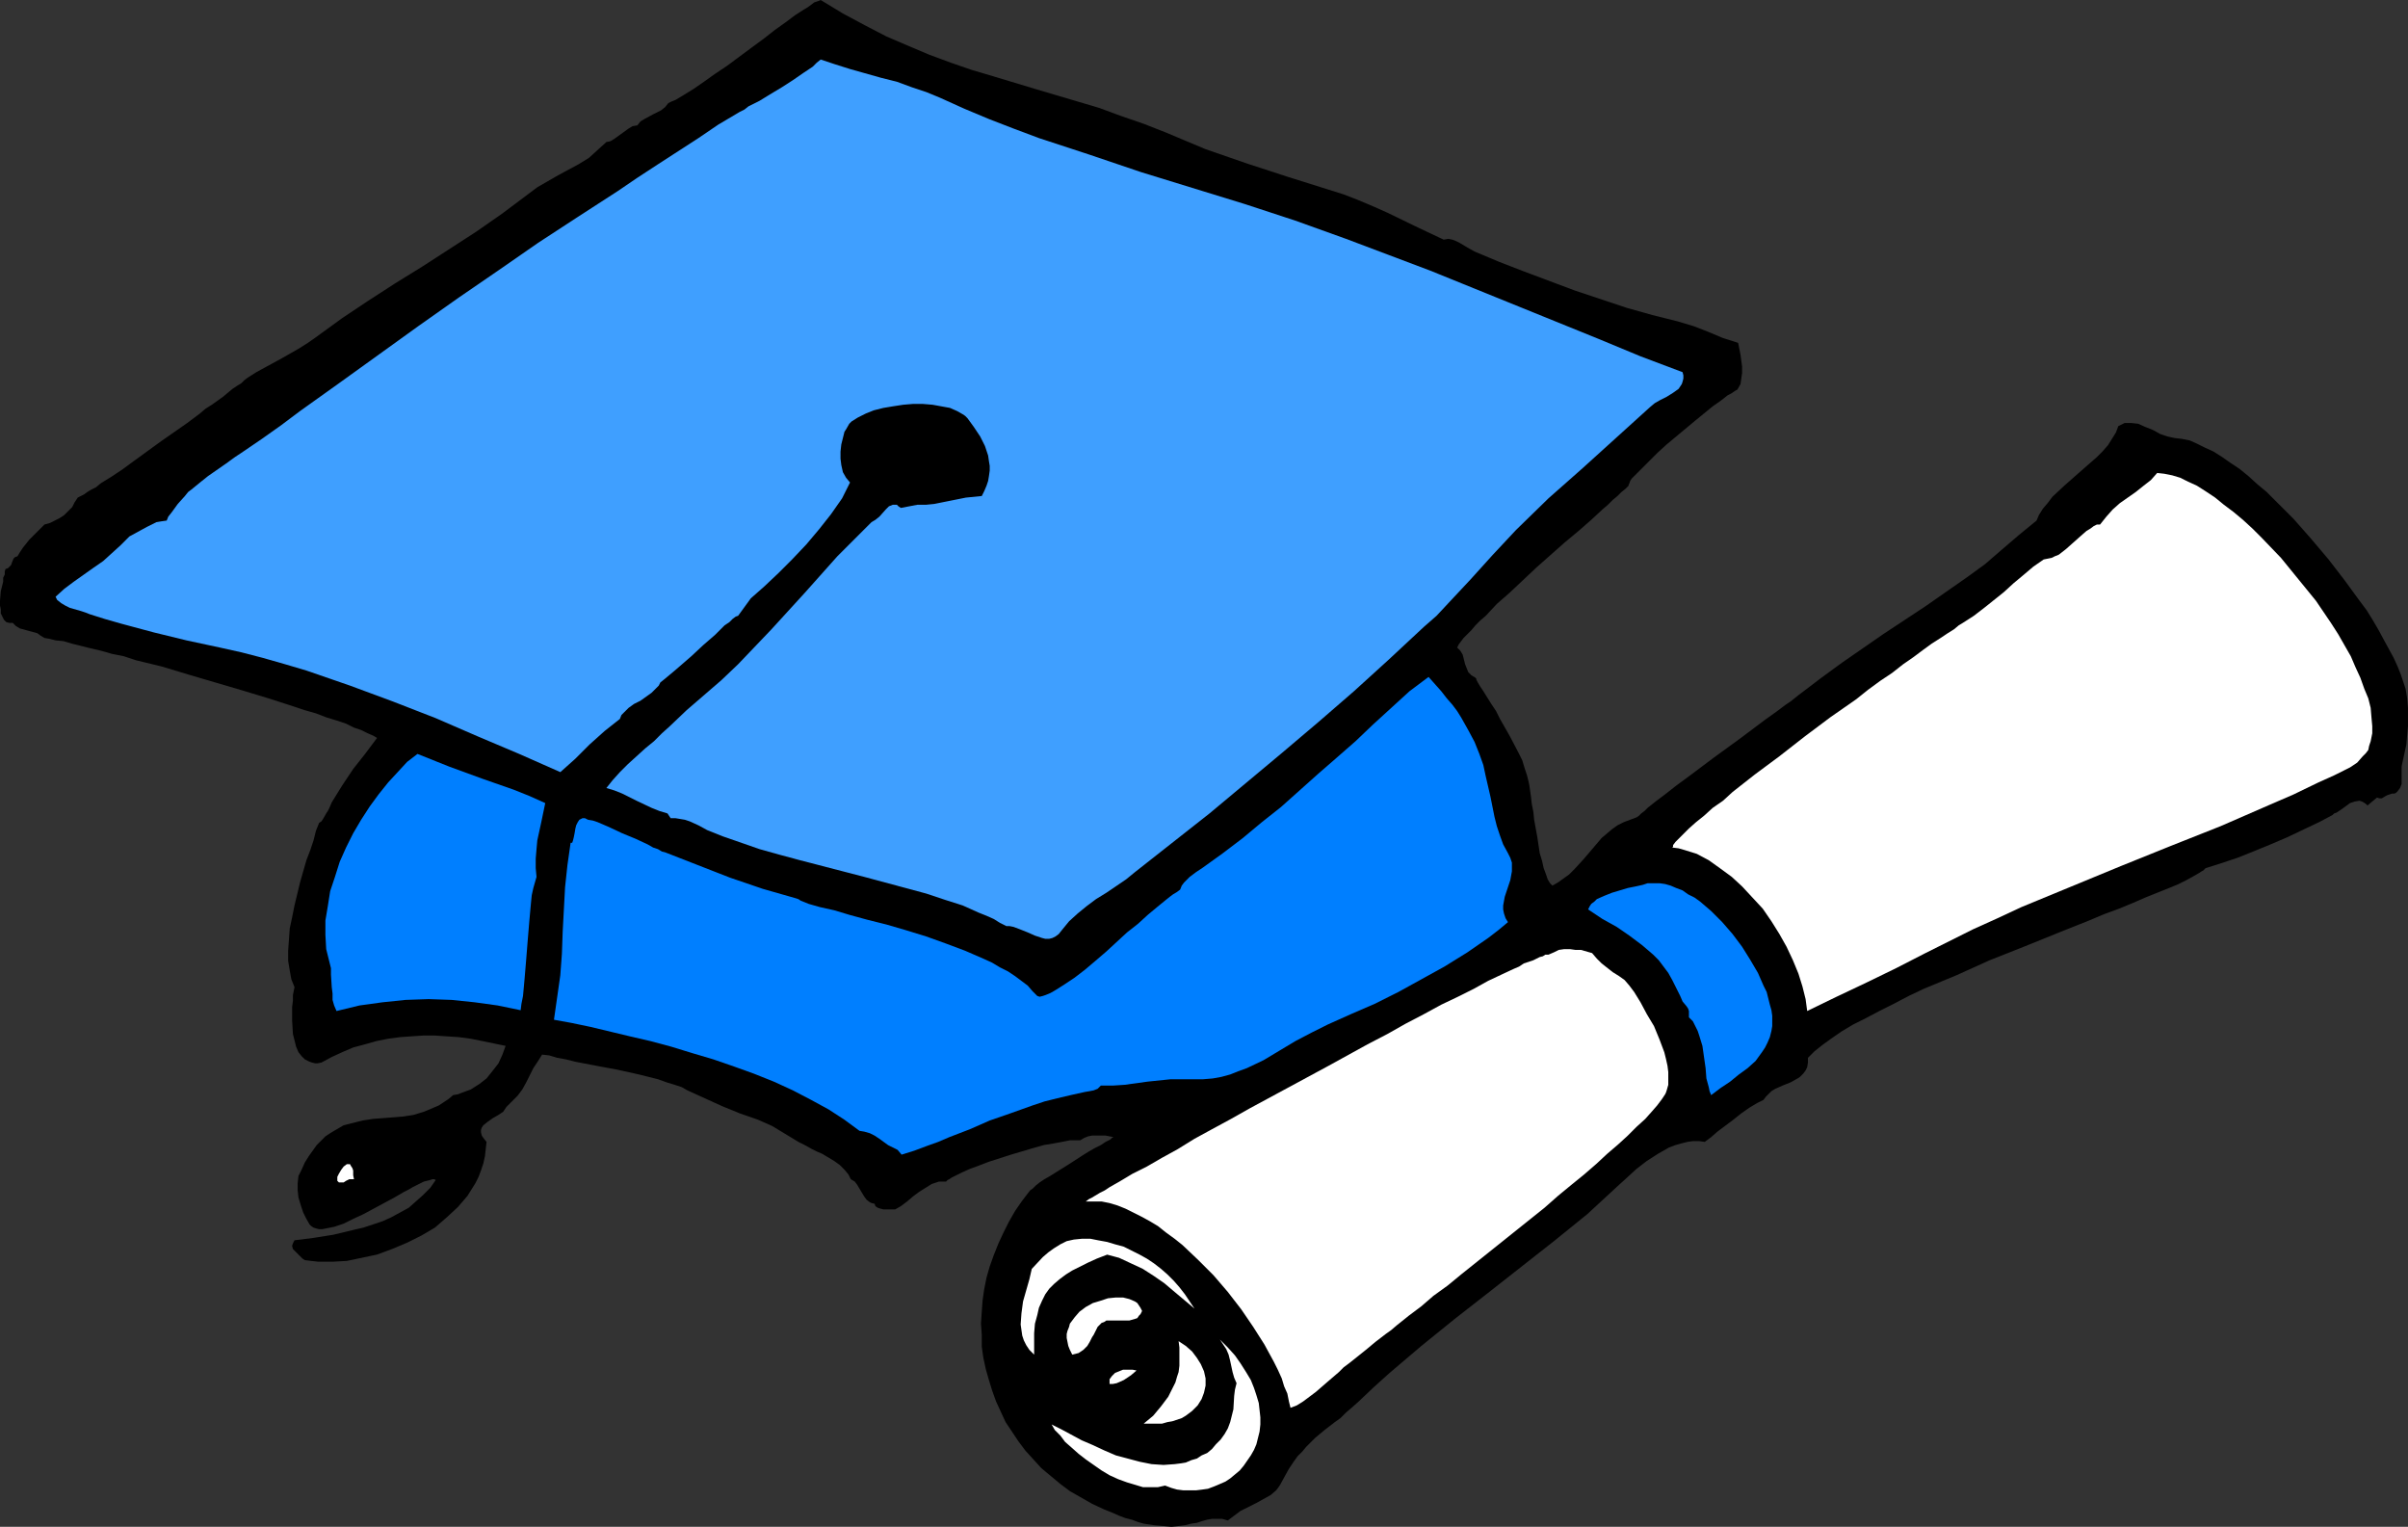
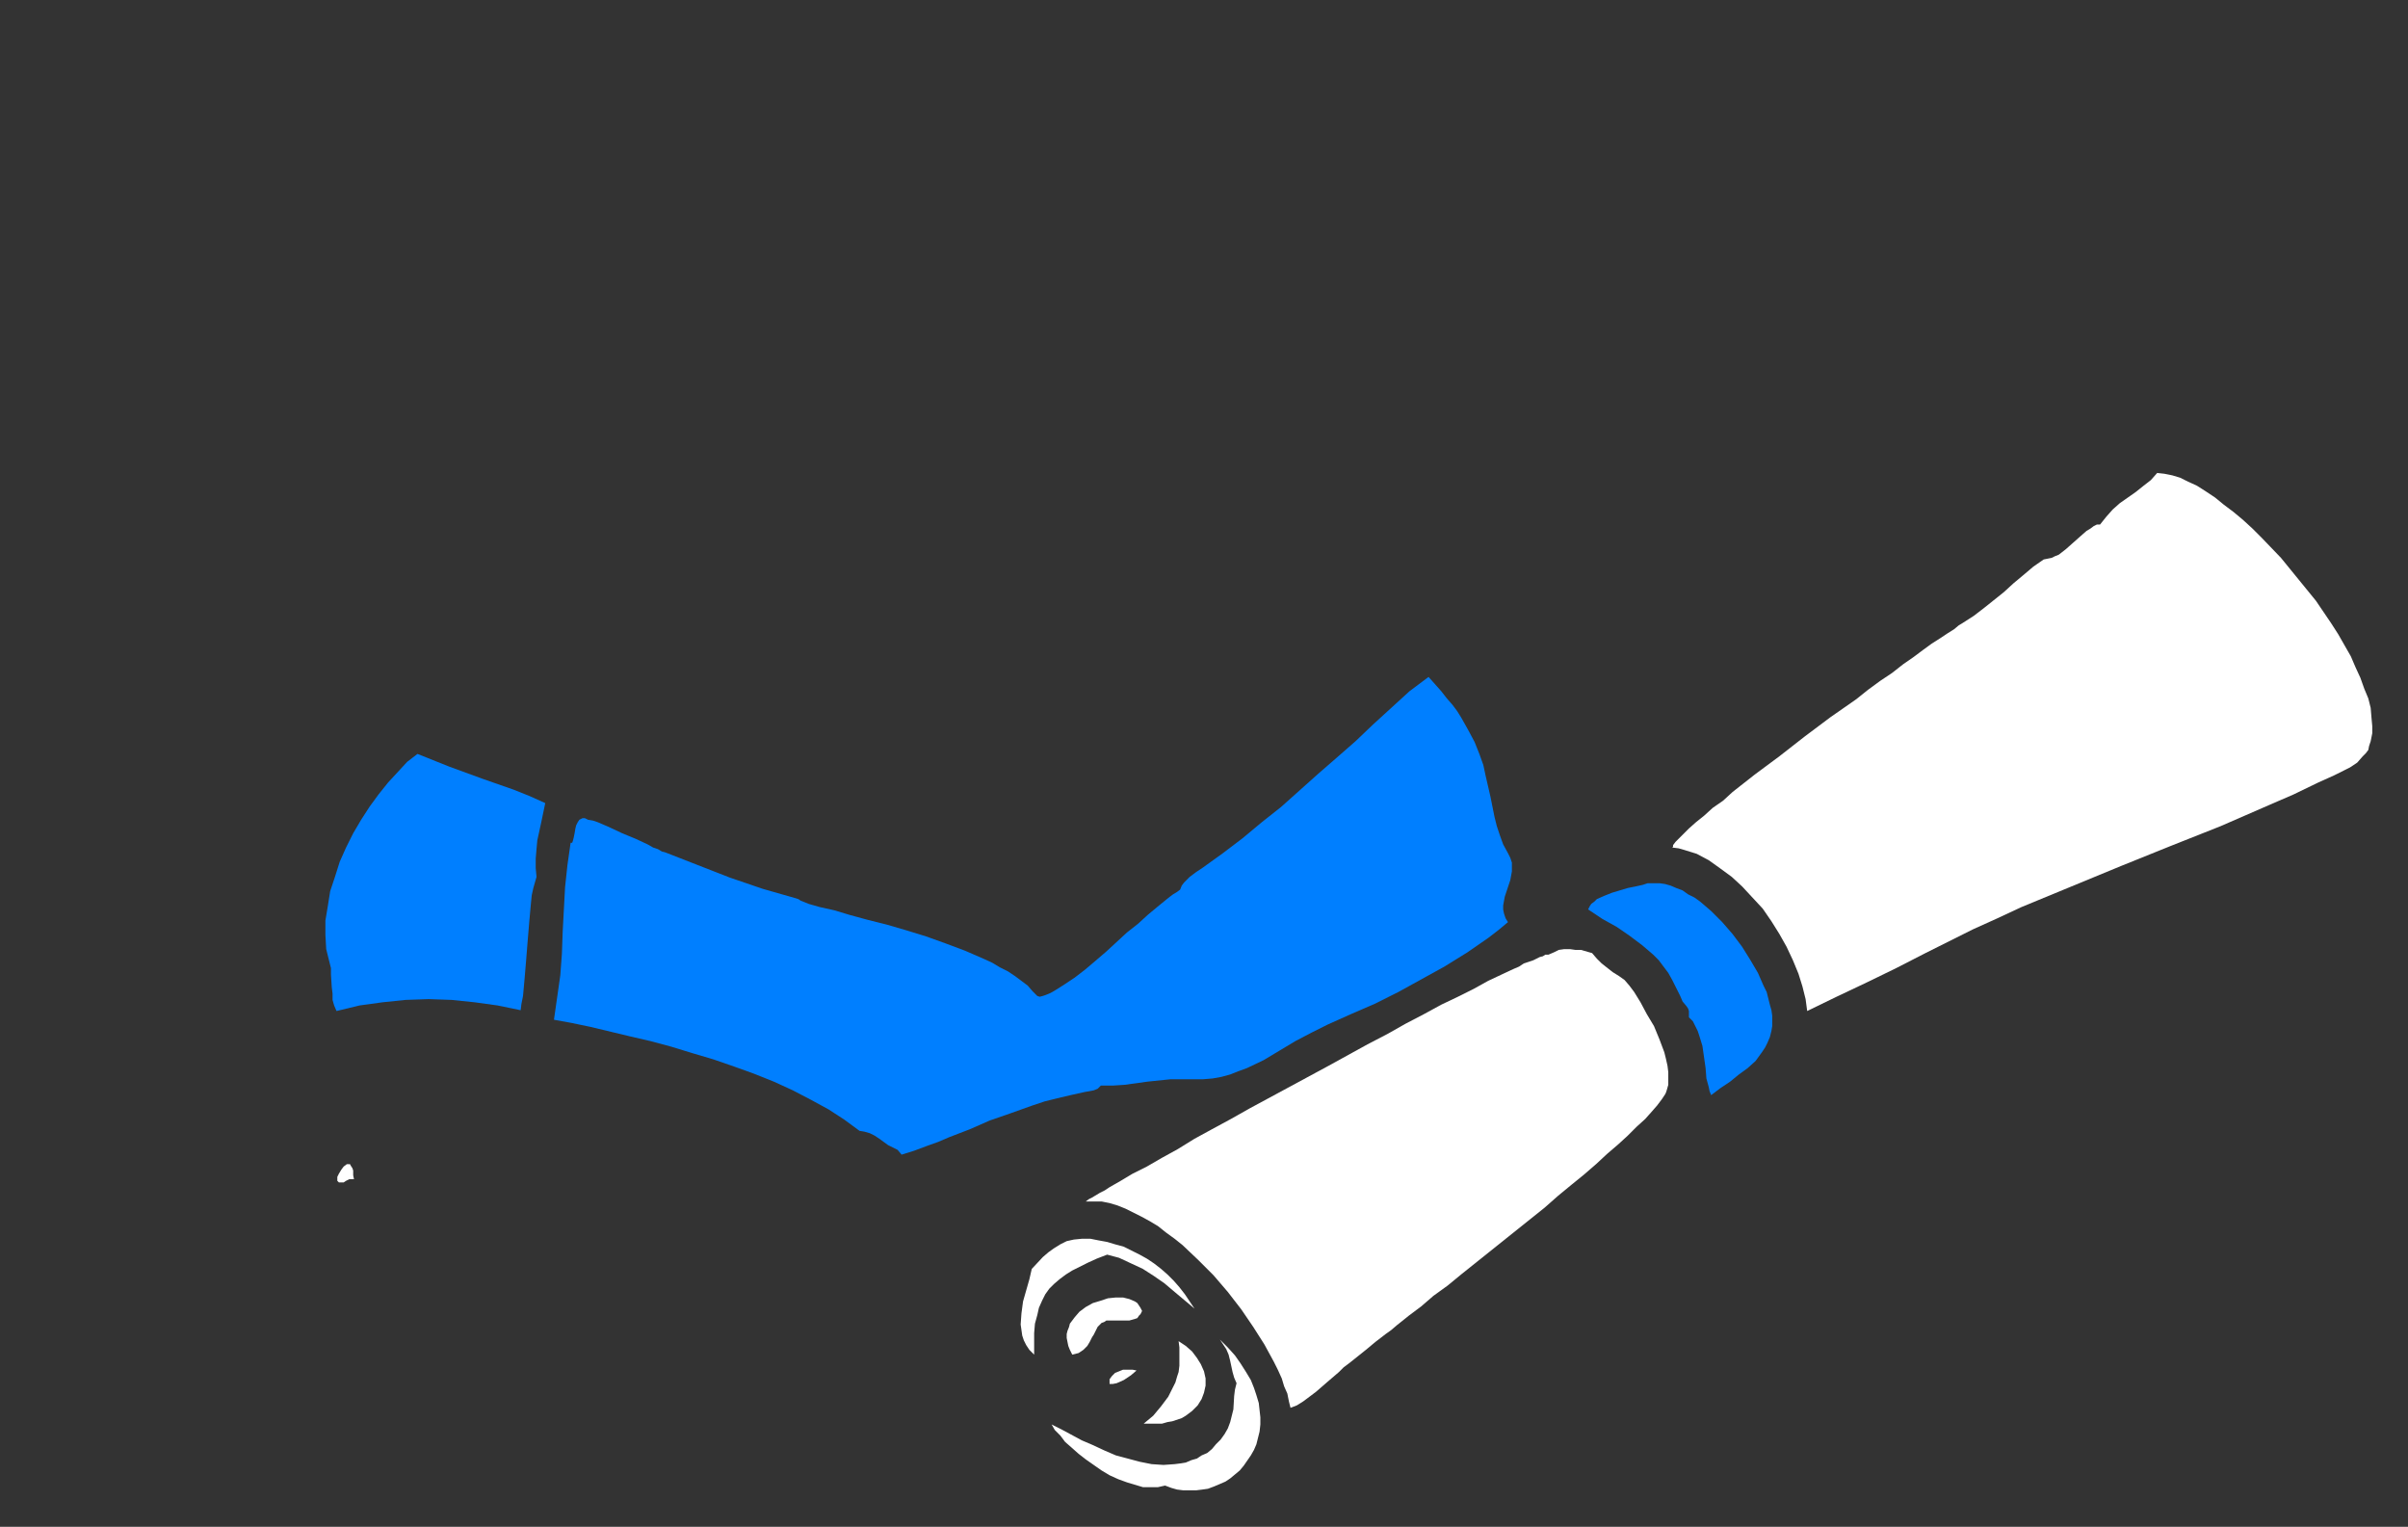
<svg xmlns="http://www.w3.org/2000/svg" xmlns:ns1="http://sodipodi.sourceforge.net/DTD/sodipodi-0.dtd" xmlns:ns2="http://www.inkscape.org/namespaces/inkscape" version="1.0" width="129.724mm" height="82.236mm" id="svg13" ns1:docname="Cap &amp; Diploma 6.wmf">
  <rect width="100%" height="100%" fill="#333333" stroke="none" />
  <ns1:namedview id="namedview13" pagecolor="#ffffff" bordercolor="#000000" borderopacity="0.25" ns2:showpageshadow="2" ns2:pageopacity="0.0" ns2:pagecheckerboard="0" ns2:deskcolor="#d1d1d1" ns2:document-units="mm" />
  <defs id="defs1">
    <pattern id="WMFhbasepattern" patternUnits="userSpaceOnUse" width="6" height="6" x="0" y="0" />
  </defs>
-   <path style="fill:#000000;fill-opacity:1;fill-rule:evenodd;stroke:none" d="m 293.95,48.786 0.97,-0.162 0.808,0.162 0.808,0.323 0.646,0.323 0.808,0.485 0.808,0.485 1.454,0.808 5.01,2.1 5.01,1.939 5.171,1.939 5.171,1.939 5.333,1.777 5.333,1.777 5.171,1.454 5.171,1.292 1.616,0.485 1.616,0.485 2.909,1.131 3.07,1.292 3.07,0.969 0.485,2.423 0.323,2.423 v 1.292 l -0.162,1.131 -0.162,1.131 -0.646,1.131 -0.323,0.162 -0.485,0.323 -0.485,0.323 -0.646,0.323 -1.454,1.131 -1.616,1.131 -1.778,1.454 -1.778,1.454 -3.878,3.231 -1.939,1.615 -1.778,1.615 -1.616,1.615 -1.454,1.454 -1.293,1.292 -0.485,0.485 -0.485,0.485 -0.323,0.485 -0.162,0.485 -0.162,0.323 v 0.162 l -0.646,0.646 -0.808,0.646 -0.808,0.808 -0.97,0.808 -0.97,0.969 -1.131,0.969 -2.262,2.1 -2.586,2.262 -2.909,2.423 -5.656,5.008 -2.747,2.585 -2.747,2.585 -2.586,2.262 -2.262,2.423 -1.131,0.969 -0.97,0.969 -0.808,0.969 -0.808,0.808 -0.808,0.808 -0.485,0.646 -0.485,0.646 -0.323,0.646 0.646,0.646 0.485,0.808 0.485,1.939 0.323,0.808 0.323,0.808 0.646,0.646 0.808,0.485 0.162,0.162 v 0.162 l 0.162,0.323 0.162,0.323 0.485,0.808 0.646,0.969 0.808,1.292 0.808,1.292 0.97,1.454 0.808,1.615 1.939,3.392 1.778,3.392 0.808,1.615 0.485,1.615 0.485,1.454 0.323,1.292 0.162,0.808 0.162,1.131 0.162,1.131 0.162,1.454 0.323,1.615 0.162,1.615 0.646,3.554 0.485,3.231 0.485,1.615 0.323,1.454 0.485,1.292 0.323,0.969 0.485,0.808 0.485,0.485 1.131,-0.646 1.131,-0.808 1.131,-0.808 1.131,-1.131 1.778,-1.939 1.939,-2.262 1.778,-2.1 2.101,-1.777 1.131,-0.808 1.293,-0.646 1.293,-0.485 1.293,-0.485 0.485,-0.323 0.485,-0.485 0.646,-0.485 0.646,-0.646 0.808,-0.646 0.808,-0.646 1.939,-1.454 2.262,-1.777 2.424,-1.777 2.586,-1.939 2.586,-1.939 5.333,-3.877 2.586,-1.939 2.586,-1.939 2.262,-1.615 1.939,-1.454 0.97,-0.646 1.616,-1.292 0.646,-0.485 4.04,-3.069 4.202,-3.069 8.403,-5.816 8.565,-5.654 8.565,-5.977 3.555,-2.585 3.555,-3.069 3.394,-2.908 3.555,-2.908 0.485,-1.131 0.808,-1.292 0.97,-1.131 0.97,-1.292 2.424,-2.262 2.747,-2.423 2.586,-2.262 1.293,-1.131 1.131,-1.131 1.131,-1.292 0.808,-1.292 0.808,-1.292 0.485,-1.292 0.646,-0.323 0.646,-0.323 h 0.646 0.646 l 1.454,0.162 1.454,0.646 1.616,0.646 1.454,0.808 1.454,0.485 1.454,0.323 1.454,0.162 1.616,0.323 1.454,0.646 1.616,0.808 1.778,0.808 1.778,1.131 1.616,1.131 1.939,1.292 1.778,1.454 1.778,1.615 1.939,1.615 1.778,1.777 3.717,3.716 3.555,4.039 3.555,4.2 3.232,4.2 3.07,4.2 1.454,1.939 1.293,2.1 1.131,1.939 1.131,2.1 0.97,1.777 0.97,1.777 0.808,1.777 0.646,1.615 0.485,1.454 0.485,1.454 0.323,1.939 0.162,1.939 v 1.777 1.939 l -0.162,1.777 -0.162,1.939 -0.808,3.716 -0.162,0.808 v 2.746 0.808 l -0.323,0.808 -0.485,0.646 -0.323,0.323 -0.323,0.162 h -0.485 l -0.485,0.162 -0.485,0.162 -0.323,0.162 -0.808,0.485 h -0.485 l -0.485,-0.162 -1.939,1.615 -0.323,-0.323 -0.485,-0.323 -0.323,-0.162 -0.485,-0.162 -0.97,0.162 -0.97,0.323 -1.778,1.292 -0.97,0.646 -0.485,0.162 -0.323,0.323 -2.747,1.454 -3.07,1.454 -3.394,1.615 -3.394,1.454 -3.555,1.454 -3.232,1.292 -3.394,1.131 -3.07,0.969 -0.162,0.162 -0.323,0.323 -0.323,0.162 -0.485,0.323 -1.131,0.646 -1.454,0.808 -1.616,0.808 -1.939,0.808 -2.424,0.969 -2.424,0.969 -2.586,1.131 -2.747,1.131 -3.07,1.131 -3.07,1.292 -3.232,1.292 -3.232,1.292 -6.787,2.746 -6.949,2.746 -6.787,3.069 -6.626,2.746 -3.07,1.454 -3.07,1.615 -2.909,1.454 -2.747,1.454 -2.586,1.292 -2.424,1.454 -2.101,1.454 -1.778,1.292 -1.616,1.292 -1.293,1.292 v 0.969 l -0.162,0.969 -0.323,0.646 -0.485,0.646 -0.646,0.646 -0.485,0.323 -1.454,0.808 -0.808,0.323 -0.808,0.323 -1.454,0.646 -0.808,0.485 -0.485,0.485 -0.646,0.646 -0.485,0.646 -1.293,0.646 -1.616,0.969 -1.616,1.131 -1.616,1.292 -3.232,2.423 -1.293,1.131 -1.293,0.969 -1.131,-0.162 h -1.293 l -1.131,0.162 -1.293,0.323 -1.131,0.323 -1.293,0.485 -2.262,1.292 -2.262,1.454 -2.101,1.615 -1.939,1.777 -1.778,1.615 -6.302,5.816 -6.787,5.493 -6.787,5.331 -6.787,5.331 -6.626,5.169 -6.787,5.493 -6.464,5.493 -3.232,2.908 -3.07,2.908 -1.454,1.292 -1.131,0.969 -1.131,1.131 -1.131,0.808 -2.101,1.615 -0.97,0.808 -0.97,0.808 -1.778,1.777 -0.808,0.969 -0.97,0.969 -0.808,1.131 -0.97,1.454 -0.808,1.454 -0.97,1.777 -0.323,0.485 -0.485,0.646 -1.131,0.969 -1.454,0.808 -1.454,0.808 -1.616,0.808 -1.616,0.808 -1.293,0.969 -1.293,0.969 -1.131,-0.323 h -1.131 -0.97 l -0.97,0.162 -1.131,0.323 -0.97,0.323 -1.131,0.162 -1.293,0.323 -1.293,0.162 -1.454,0.162 -1.616,-0.162 -1.939,-0.162 -2.101,-0.323 -1.131,-0.323 -1.293,-0.485 -1.293,-0.323 -1.293,-0.485 -1.454,-0.646 -1.616,-0.646 -2.424,-1.131 -2.262,-1.292 -2.262,-1.292 -1.939,-1.454 -1.939,-1.615 -1.939,-1.615 -1.616,-1.777 -1.616,-1.777 -1.454,-1.939 -1.293,-1.939 -1.293,-1.939 -0.97,-2.1 -0.97,-2.1 -0.808,-2.262 -0.646,-2.1 -0.646,-2.262 -0.485,-2.262 -0.323,-2.262 v -2.423 l -0.162,-2.262 0.162,-2.423 0.162,-2.262 0.323,-2.262 0.485,-2.423 0.646,-2.262 0.808,-2.262 0.97,-2.423 0.97,-2.1 1.131,-2.262 1.293,-2.262 1.454,-2.1 1.616,-2.1 0.485,-0.323 0.646,-0.646 0.808,-0.646 0.97,-0.646 1.131,-0.646 1.293,-0.808 2.586,-1.615 2.747,-1.777 1.293,-0.808 1.131,-0.646 1.293,-0.646 0.485,-0.323 0.485,-0.323 0.97,-0.485 0.323,-0.323 0.323,-0.162 -1.616,-0.323 h -1.939 -0.808 l -0.808,0.162 -0.808,0.323 -0.808,0.485 h -0.323 -1.131 -0.646 l -1.616,0.323 -1.778,0.323 -1.939,0.323 -2.262,0.646 -4.363,1.292 -4.525,1.454 -2.101,0.808 -1.778,0.646 -1.778,0.808 -1.293,0.646 -0.646,0.323 -0.485,0.323 -0.323,0.162 -0.323,0.323 h -0.808 -0.646 l -1.454,0.485 -1.293,0.808 -1.293,0.808 -1.293,0.969 -1.131,0.969 -1.293,0.969 -1.131,0.646 h -1.131 -1.293 l -0.646,-0.162 -0.485,-0.162 -0.485,-0.323 -0.162,-0.485 -0.646,-0.162 -0.323,-0.162 -0.646,-0.485 -0.485,-0.646 -0.485,-0.808 -0.97,-1.615 -0.485,-0.646 -0.808,-0.485 -0.485,-0.969 -0.808,-0.969 -0.97,-0.969 -1.131,-0.808 -2.424,-1.454 -1.131,-0.485 -0.97,-0.485 -1.454,-0.808 -1.293,-0.646 -5.333,-3.231 -1.454,-0.646 -1.454,-0.646 -3.717,-1.292 -3.555,-1.454 -3.555,-1.615 -3.555,-1.615 -1.131,-0.646 -1.454,-0.485 -1.616,-0.485 -1.778,-0.646 -1.939,-0.485 -1.939,-0.485 -4.363,-0.969 -4.363,-0.808 -4.202,-0.808 -1.939,-0.485 -1.778,-0.323 -1.616,-0.485 -1.454,-0.162 -0.808,1.292 -0.97,1.454 -1.454,2.908 -0.808,1.454 -0.97,1.292 -1.131,1.131 -1.131,1.131 -0.323,0.485 -0.323,0.485 -0.97,0.646 -1.131,0.646 -1.131,0.808 -0.808,0.646 -0.323,0.485 -0.162,0.485 v 0.485 l 0.162,0.646 0.323,0.485 0.646,0.808 -0.162,1.454 -0.162,1.454 -0.323,1.454 -0.485,1.454 -0.485,1.292 -0.646,1.292 -0.808,1.292 -0.808,1.292 -0.97,1.131 -0.97,1.131 -2.262,2.1 -2.424,2.1 -2.747,1.615 -2.909,1.454 -3.07,1.292 -3.07,1.131 -3.07,0.646 -3.07,0.646 -2.909,0.162 h -2.909 l -1.454,-0.162 -1.293,-0.162 -0.485,-0.323 -0.485,-0.485 -0.97,-0.969 -0.485,-0.485 -0.162,-0.646 0.162,-0.485 0.162,-0.323 0.162,-0.323 3.878,-0.485 4.04,-0.646 4.04,-0.969 2.101,-0.485 1.939,-0.646 1.939,-0.646 1.778,-0.808 1.778,-0.969 1.778,-0.969 1.454,-1.292 1.454,-1.292 1.454,-1.454 1.131,-1.615 -0.323,-0.162 h -0.323 l -0.485,0.162 -0.646,0.162 -0.646,0.162 -0.646,0.323 -1.616,0.808 -0.808,0.485 -0.97,0.485 -1.939,1.131 -4.202,2.262 -2.101,1.131 -2.101,0.969 -1.939,0.969 -1.939,0.646 -0.808,0.162 -0.808,0.162 -0.808,0.162 h -0.646 l -0.646,-0.162 -0.485,-0.162 -0.485,-0.323 -0.323,-0.323 -0.646,-1.131 -0.646,-1.292 -0.485,-1.454 -0.485,-1.615 -0.162,-1.454 v -1.454 l 0.162,-1.454 0.646,-1.292 0.646,-1.454 0.808,-1.292 0.808,-1.131 0.808,-1.131 0.97,-0.969 0.808,-0.808 0.97,-0.646 0.808,-0.485 1.939,-1.131 1.939,-0.485 1.939,-0.485 2.101,-0.323 4.202,-0.323 1.939,-0.162 2.101,-0.323 2.101,-0.646 1.939,-0.808 1.131,-0.485 0.97,-0.646 0.97,-0.646 0.97,-0.808 0.97,-0.162 0.808,-0.323 1.778,-0.646 1.778,-1.131 1.454,-1.131 1.293,-1.615 1.131,-1.454 0.808,-1.777 0.646,-1.777 -4.686,-0.969 -2.424,-0.485 -2.424,-0.323 -2.424,-0.162 -2.424,-0.162 h -2.424 l -2.424,0.162 -2.262,0.162 -2.424,0.323 -2.424,0.485 -2.262,0.646 -2.424,0.646 -2.262,0.969 -2.101,0.969 -2.101,1.131 -0.808,0.162 h -0.485 l -0.646,-0.162 -0.485,-0.162 -0.97,-0.485 -0.646,-0.646 -0.646,-0.808 -0.485,-1.131 -0.323,-1.292 -0.323,-1.292 -0.162,-2.746 v -2.746 l 0.162,-1.292 v -1.131 l 0.162,-0.808 0.162,-0.808 -0.646,-1.615 -0.323,-1.777 -0.323,-1.939 v -2.1 l 0.162,-2.262 0.162,-2.262 0.485,-2.262 0.485,-2.423 1.131,-4.685 1.293,-4.523 0.808,-2.1 0.646,-1.939 0.485,-1.939 0.646,-1.615 0.485,-0.323 0.323,-0.485 0.646,-1.131 0.323,-0.485 0.323,-0.646 0.485,-1.131 2.101,-3.392 2.262,-3.392 2.424,-3.069 2.424,-3.231 -0.808,-0.485 -1.131,-0.485 -1.293,-0.646 -1.454,-0.485 -1.616,-0.808 -1.939,-0.646 -2.101,-0.646 -2.101,-0.808 -2.262,-0.646 -2.424,-0.808 -5.01,-1.615 -5.333,-1.615 -5.494,-1.615 -5.494,-1.615 -5.333,-1.615 -5.333,-1.292 -2.424,-0.808 -2.424,-0.485 -2.262,-0.646 -2.101,-0.485 -1.939,-0.485 -1.939,-0.485 -1.616,-0.485 -1.616,-0.162 -1.293,-0.323 -0.97,-0.162 -0.808,-0.485 -0.646,-0.485 -1.778,-0.485 -1.778,-0.485 -0.808,-0.485 -0.646,-0.646 H 1.939 L 1.293,126.651 0.808,126.166 0.485,125.52 0.162,124.874 v -0.808 L 0,123.259 v -0.969 l 0.162,-1.939 0.485,-1.939 v -0.808 l 0.323,-0.646 v -0.646 l 0.162,-0.485 0.485,-0.162 0.323,-0.323 0.323,-0.323 0.162,-0.485 0.323,-0.808 0.323,-0.323 0.485,-0.162 0.485,-0.808 0.646,-0.969 1.293,-1.615 1.616,-1.615 1.454,-1.454 1.131,-0.323 0.97,-0.485 0.97,-0.485 0.97,-0.646 0.808,-0.808 0.808,-0.808 0.485,-0.969 0.646,-0.969 0.646,-0.323 0.646,-0.323 0.646,-0.485 0.808,-0.485 0.97,-0.485 0.97,-0.808 2.101,-1.292 2.424,-1.615 2.424,-1.777 5.333,-3.877 5.333,-3.716 2.586,-1.939 1.131,-0.969 1.293,-0.808 2.262,-1.615 1.939,-1.615 0.97,-0.646 0.808,-0.485 0.646,-0.646 0.646,-0.485 1.778,-1.131 1.778,-0.969 3.555,-1.939 3.394,-1.939 1.778,-1.131 1.616,-1.131 5.333,-3.877 5.333,-3.554 5.494,-3.554 5.494,-3.392 5.494,-3.554 5.494,-3.554 5.333,-3.716 5.171,-3.877 1.939,-1.454 4.202,-2.423 2.101,-1.131 2.101,-1.131 2.101,-1.292 1.778,-1.615 1.778,-1.615 0.808,-0.162 0.808,-0.485 2.909,-2.1 0.808,-0.485 0.97,-0.162 0.646,-0.808 0.808,-0.485 1.778,-0.969 1.616,-0.808 0.808,-0.646 0.646,-0.808 0.646,-0.323 0.808,-0.323 0.808,-0.485 0.808,-0.485 2.101,-1.292 2.101,-1.454 2.262,-1.615 2.424,-1.615 5.01,-3.716 2.424,-1.777 2.262,-1.777 2.262,-1.615 1.939,-1.454 1.778,-1.131 0.808,-0.485 0.646,-0.485 0.646,-0.485 0.485,-0.162 0.485,-0.162 L 167.094,0 l 4.525,2.746 4.525,2.423 4.363,2.262 4.525,1.939 4.202,1.777 4.363,1.615 4.202,1.454 4.363,1.292 8.565,2.585 8.726,2.585 4.363,1.292 4.363,1.615 4.686,1.615 4.525,1.777 8.08,3.392 8.403,2.908 8.403,2.746 8.242,2.585 3.07,0.969 2.909,1.131 3.07,1.292 2.909,1.292 5.656,2.746 z" id="path1" />
-   <path style="fill:#3f9fff;fill-opacity:1;fill-rule:evenodd;stroke:none" d="m 342.592,75.764 0.162,0.646 v 0.646 l -0.162,0.646 -0.162,0.485 -0.323,0.485 -0.323,0.485 -1.131,0.808 -1.293,0.808 -1.293,0.646 -1.131,0.646 -0.97,0.808 -13.736,12.439 -6.949,6.139 -6.626,6.462 -4.686,5.008 -4.525,5.008 -4.686,5.008 -2.262,2.423 -2.586,2.262 -7.11,6.623 -7.11,6.462 -7.272,6.3 -7.434,6.3 -14.706,12.277 -15.19,11.954 -1.778,1.454 -4.04,2.746 -2.101,1.292 -1.939,1.454 -1.778,1.454 -1.778,1.615 -1.454,1.777 -0.646,0.808 -0.646,0.485 -0.646,0.323 -0.646,0.162 h -0.808 l -0.646,-0.162 -1.454,-0.485 -1.454,-0.646 -1.616,-0.646 -1.293,-0.485 -0.808,-0.162 h -0.646 l -1.293,-0.646 -1.293,-0.808 -1.454,-0.646 -1.616,-0.646 -3.232,-1.454 -3.555,-1.131 -3.878,-1.292 -4.202,-1.131 -4.202,-1.131 -4.202,-1.131 -4.363,-1.131 -8.726,-2.262 -4.202,-1.131 -4.04,-1.131 -3.717,-1.292 -3.717,-1.292 -3.232,-1.292 -1.778,-0.969 -1.778,-0.808 -0.97,-0.323 -0.97,-0.162 -0.97,-0.162 h -0.97 l -0.646,-0.969 -1.616,-0.485 -1.616,-0.646 -3.07,-1.454 -2.909,-1.454 -1.616,-0.646 -1.616,-0.485 1.293,-1.615 1.454,-1.615 1.616,-1.615 1.778,-1.615 1.778,-1.615 1.778,-1.454 1.616,-1.615 1.616,-1.454 3.394,-3.231 7.11,-6.139 3.394,-3.231 3.394,-3.554 3.394,-3.554 6.787,-7.431 6.626,-7.431 3.555,-3.554 3.394,-3.392 0.808,-0.485 0.808,-0.646 1.293,-1.454 0.646,-0.646 0.808,-0.323 h 0.323 0.485 l 0.323,0.323 0.485,0.323 3.394,-0.646 h 1.778 l 1.616,-0.162 3.232,-0.646 3.232,-0.646 1.616,-0.162 1.616,-0.162 0.485,-0.969 0.485,-1.131 0.323,-0.969 0.162,-0.969 0.162,-1.131 v -0.969 l -0.162,-0.969 -0.162,-1.131 -0.646,-1.939 -0.97,-1.939 -1.293,-1.939 -1.293,-1.777 -0.485,-0.485 -0.485,-0.323 -1.131,-0.646 -1.454,-0.646 -1.778,-0.323 -1.778,-0.323 -1.939,-0.162 h -2.101 l -1.939,0.162 -2.101,0.323 -1.939,0.323 -1.939,0.485 -1.616,0.646 -1.616,0.808 -1.293,0.808 -0.485,0.485 -0.646,1.131 -0.323,0.485 -0.323,1.292 -0.323,1.292 -0.162,1.454 V 93.373 l 0.162,1.292 0.323,1.454 0.646,1.131 0.808,0.969 -0.808,1.615 -0.808,1.615 -2.262,3.231 -2.424,3.069 -2.586,3.069 -2.909,3.069 -2.747,2.746 -2.909,2.746 -2.747,2.423 -2.586,3.554 -0.485,0.162 -0.646,0.485 -0.646,0.646 -0.97,0.646 -0.97,0.969 -0.97,0.969 -2.424,2.1 -2.424,2.262 -2.424,2.1 -1.131,0.969 -0.97,0.808 -0.97,0.808 -0.808,0.646 -0.323,0.646 -0.485,0.485 -0.97,0.969 -1.131,0.808 -1.131,0.808 -1.293,0.646 -1.131,0.808 -0.97,0.969 -0.485,0.485 -0.323,0.808 -3.07,2.423 -3.07,2.746 -2.909,2.908 -3.07,2.746 -8.403,-3.716 -8.403,-3.554 -8.565,-3.716 -8.726,-3.392 -8.726,-3.231 -8.888,-3.069 -4.363,-1.292 -4.525,-1.292 -4.363,-1.131 -4.363,-0.969 -6.787,-1.454 -6.626,-1.615 -6.626,-1.777 -3.394,-0.969 -3.07,-0.969 -0.808,-0.323 -0.97,-0.323 -2.262,-0.646 -0.97,-0.485 -0.808,-0.485 -0.808,-0.646 -0.323,-0.646 1.778,-1.615 1.939,-1.454 3.878,-2.746 2.101,-1.454 1.778,-1.615 1.778,-1.615 1.778,-1.777 1.778,-0.969 1.778,-0.969 0.97,-0.485 0.97,-0.485 0.97,-0.162 1.131,-0.162 0.323,-0.808 0.646,-0.808 1.293,-1.777 1.454,-1.615 0.646,-0.808 0.646,-0.485 1.778,-1.454 1.616,-1.292 3.717,-2.585 1.778,-1.292 1.939,-1.292 3.555,-2.423 3.878,-2.746 3.878,-2.908 7.918,-5.654 8.08,-5.816 8.08,-5.816 8.242,-5.816 8.242,-5.654 7.918,-5.493 7.918,-5.169 8.242,-5.331 4.04,-2.746 4.202,-2.746 8.242,-5.331 4.04,-2.746 4.363,-2.585 0.97,-0.485 0.808,-0.646 2.262,-1.131 2.101,-1.292 2.424,-1.454 2.262,-1.454 2.101,-1.454 1.939,-1.292 0.808,-0.808 0.808,-0.646 2.909,0.969 3.07,0.969 6.302,1.777 3.232,0.808 3.07,1.131 2.909,0.969 2.747,1.131 5.01,2.262 5.01,2.1 5.01,1.939 5.171,1.939 10.342,3.392 10.504,3.554 10.504,3.231 10.504,3.231 10.342,3.392 10.342,3.716 8.565,3.231 8.565,3.231 17.13,6.946 17.13,6.946 8.565,3.554 z" id="path2" />
  <path style="fill:#ffffff;fill-opacity:1;fill-rule:evenodd;stroke:none" d="m 367.963,205.808 -0.323,-2.423 -0.646,-2.585 -0.808,-2.585 -1.131,-2.746 -1.293,-2.746 -1.454,-2.585 -1.616,-2.585 -1.778,-2.585 -2.101,-2.262 -2.101,-2.262 -2.101,-1.939 -2.424,-1.777 -2.262,-1.615 -2.424,-1.292 -2.586,-0.808 -1.131,-0.323 -1.293,-0.162 0.162,-0.162 v -0.323 l 0.485,-0.646 0.646,-0.646 0.97,-0.969 1.131,-1.131 1.454,-1.292 1.616,-1.292 1.778,-1.615 2.101,-1.454 1.939,-1.777 2.262,-1.777 2.262,-1.777 5.01,-3.716 5.171,-4.039 5.171,-3.877 5.333,-3.716 2.424,-1.939 2.424,-1.777 2.424,-1.615 2.262,-1.777 2.101,-1.454 1.939,-1.454 1.778,-1.292 1.778,-1.131 1.454,-0.969 1.293,-0.808 0.97,-0.808 0.808,-0.485 2.262,-1.454 2.101,-1.615 4.04,-3.231 1.939,-1.777 1.939,-1.615 2.101,-1.777 2.101,-1.454 0.808,-0.162 0.808,-0.162 0.646,-0.323 0.808,-0.323 1.454,-1.131 1.454,-1.292 1.454,-1.292 1.293,-1.131 0.808,-0.485 0.646,-0.485 0.646,-0.323 h 0.646 l 1.293,-1.615 1.293,-1.454 1.454,-1.292 1.616,-1.131 1.616,-1.131 1.616,-1.292 1.454,-1.131 1.293,-1.454 1.454,0.162 1.616,0.323 1.616,0.485 1.616,0.808 1.778,0.808 1.778,1.131 1.939,1.292 1.778,1.454 1.939,1.454 1.939,1.615 1.939,1.777 1.939,1.939 3.878,4.039 3.555,4.362 3.555,4.362 3.07,4.523 1.454,2.262 1.293,2.262 1.293,2.262 0.97,2.262 0.97,2.1 0.808,2.262 0.808,1.939 0.485,1.939 0.162,1.939 0.162,1.777 v 1.454 l -0.323,1.615 -0.323,0.969 -0.162,0.808 -0.485,0.646 -0.646,0.646 -1.131,1.292 -1.454,0.969 -1.616,0.808 -1.616,0.808 -3.232,1.454 -5.01,2.423 -4.848,2.1 -10.019,4.362 -10.181,4.039 -10.019,4.039 -10.181,4.2 -10.181,4.2 -4.848,2.262 -5.01,2.262 -4.848,2.423 -4.848,2.423 -5.979,3.069 -5.979,2.908 -6.141,2.908 z" id="path3" />
  <path style="fill:#007fff;fill-opacity:1;fill-rule:evenodd;stroke:none" d="m 307.04,187.715 -1.939,1.615 -2.101,1.615 -4.202,2.908 -4.686,2.908 -4.686,2.585 -4.686,2.585 -4.848,2.423 -4.848,2.1 -4.686,2.1 -3.232,1.615 -3.394,1.777 -1.616,0.969 -1.616,0.969 -3.232,1.939 -3.394,1.615 -1.778,0.646 -1.616,0.646 -1.778,0.485 -1.778,0.323 -1.939,0.162 h -1.778 -2.424 -2.424 l -4.686,0.485 -4.686,0.646 -2.424,0.162 h -2.424 l -0.323,0.323 -0.323,0.323 -0.808,0.323 -0.808,0.162 -0.97,0.162 -2.909,0.646 -2.747,0.646 -2.586,0.646 -2.424,0.808 -2.262,0.808 -2.262,0.808 -4.202,1.454 -4.04,1.777 -4.202,1.615 -2.262,0.969 -2.262,0.808 -2.586,0.969 -2.586,0.808 -0.808,-0.969 -0.97,-0.485 -0.97,-0.485 -1.778,-1.292 -0.97,-0.646 -0.97,-0.485 -1.131,-0.323 -0.97,-0.162 -3.07,-2.262 -3.232,-2.1 -3.555,-1.939 -3.717,-1.939 -3.878,-1.777 -4.04,-1.615 -4.04,-1.454 -4.202,-1.454 -4.363,-1.292 -4.202,-1.292 -4.202,-1.131 -4.202,-0.969 -4.04,-0.969 -4.04,-0.969 -3.878,-0.808 -3.555,-0.646 0.646,-4.523 0.646,-4.523 0.323,-4.362 0.162,-4.523 0.485,-9.046 0.485,-4.523 0.646,-4.523 h 0.323 l 0.162,-0.485 0.162,-0.646 0.162,-0.808 0.162,-0.969 0.162,-0.646 0.323,-0.646 0.323,-0.485 0.646,-0.323 h 0.485 l 0.646,0.323 0.97,0.162 0.97,0.323 1.131,0.485 1.131,0.485 2.747,1.292 2.747,1.131 2.424,1.131 1.131,0.646 0.97,0.323 0.808,0.485 0.646,0.162 6.626,2.585 6.626,2.585 6.626,2.262 3.394,0.969 3.394,0.969 0.485,0.162 0.485,0.323 0.808,0.323 0.808,0.323 1.131,0.323 1.131,0.323 1.454,0.323 1.454,0.323 1.616,0.485 1.616,0.485 3.555,0.969 3.878,0.969 3.878,1.131 4.202,1.292 4.04,1.454 3.878,1.454 3.717,1.615 1.778,0.808 1.616,0.969 1.616,0.808 1.454,0.969 1.293,0.969 1.293,0.969 0.97,1.131 0.97,0.969 0.485,0.162 0.646,-0.162 0.485,-0.162 0.808,-0.323 0.646,-0.323 0.808,-0.485 1.778,-1.131 1.939,-1.292 2.101,-1.615 2.101,-1.777 2.262,-1.939 4.202,-3.877 2.262,-1.777 1.939,-1.777 1.939,-1.615 1.778,-1.454 0.808,-0.646 0.646,-0.485 0.808,-0.485 0.646,-0.485 0.323,-0.808 0.485,-0.646 1.131,-1.131 1.293,-0.969 1.454,-0.969 4.04,-2.908 4.04,-3.069 3.878,-3.231 3.878,-3.069 7.595,-6.785 3.717,-3.231 3.878,-3.392 3.555,-3.392 3.717,-3.392 3.717,-3.392 1.939,-1.454 1.939,-1.454 1.293,1.454 1.293,1.454 1.131,1.454 1.131,1.292 0.97,1.292 0.808,1.292 1.454,2.585 1.293,2.423 0.97,2.423 0.808,2.262 0.485,2.262 0.485,2.1 0.485,2.1 0.808,4.039 0.485,1.939 0.646,1.939 0.646,1.777 0.97,1.777 0.485,0.969 0.323,0.969 v 0.969 0.808 l -0.323,1.777 -1.131,3.392 -0.323,1.777 v 0.808 l 0.162,0.808 0.323,0.969 z" id="path4" />
  <path style="fill:#007fff;fill-opacity:1;fill-rule:evenodd;stroke:none" d="m 111.019,163.483 -0.808,3.877 -0.808,3.716 -0.162,1.777 -0.162,1.939 v 1.939 l 0.162,1.777 -0.323,1.131 -0.323,1.131 -0.323,1.454 -0.162,1.615 -0.162,1.777 -0.162,1.777 -0.323,3.877 -0.323,4.039 -0.323,3.877 -0.162,1.777 -0.162,1.777 -0.323,1.615 -0.162,1.292 -4.686,-0.969 -4.686,-0.646 -4.686,-0.485 -4.686,-0.162 -4.686,0.162 -4.686,0.485 -4.686,0.646 -4.686,1.131 -0.485,-1.131 -0.323,-1.131 v -1.292 l -0.162,-1.292 -0.162,-2.585 v -1.292 l -0.323,-1.292 -0.646,-2.585 -0.162,-2.908 v -2.908 l 0.485,-2.908 0.485,-3.069 0.97,-2.908 0.97,-3.069 1.293,-2.908 1.454,-2.908 1.616,-2.746 1.778,-2.746 1.778,-2.423 1.939,-2.423 1.939,-2.1 1.939,-2.1 2.101,-1.615 3.232,1.292 3.232,1.292 6.626,2.423 6.464,2.262 3.232,1.292 z" id="path5" />
  <path style="fill:#007fff;fill-opacity:1;fill-rule:evenodd;stroke:none" d="m 348.409,222.932 -0.323,-0.808 -0.162,-0.808 -0.485,-1.777 -0.162,-2.1 -0.323,-2.262 -0.323,-2.262 -0.646,-2.1 -0.323,-0.969 -0.485,-0.969 -0.485,-0.969 -0.808,-0.808 v -0.646 -0.646 l -0.162,-0.485 -0.323,-0.485 -0.808,-0.969 -0.485,-1.131 -0.808,-1.615 -0.808,-1.615 -0.808,-1.454 -0.97,-1.292 -0.97,-1.292 -1.131,-1.131 -2.262,-1.939 -2.586,-1.939 -2.586,-1.777 -1.454,-0.808 -1.454,-0.808 -2.909,-1.939 0.323,-0.646 0.323,-0.485 0.646,-0.485 0.485,-0.485 1.454,-0.646 1.616,-0.646 3.232,-0.969 1.616,-0.323 1.454,-0.323 0.97,-0.323 h 1.131 1.293 l 1.131,0.162 1.131,0.323 1.131,0.485 1.293,0.485 1.131,0.808 1.293,0.646 1.131,0.808 2.262,1.939 2.262,2.262 2.101,2.423 1.939,2.585 1.616,2.585 1.616,2.746 1.131,2.585 0.646,1.292 0.323,1.292 0.323,1.292 0.323,1.131 0.162,1.131 v 1.131 0.969 l -0.162,0.969 -0.323,1.292 -0.485,1.131 -0.485,0.969 -0.646,0.969 -1.293,1.777 -1.616,1.454 -1.778,1.292 -1.778,1.454 -1.939,1.292 z" id="path6" />
  <path style="fill:#ffffff;fill-opacity:1;fill-rule:evenodd;stroke:none" d="m 262.761,286.58 -0.323,-1.292 -0.323,-1.615 -0.646,-1.454 -0.485,-1.615 -0.808,-1.777 -0.808,-1.615 -0.97,-1.777 -0.97,-1.777 -2.262,-3.554 -2.424,-3.554 -2.747,-3.554 -2.909,-3.392 -3.07,-3.069 -3.232,-3.069 -1.616,-1.292 -1.778,-1.292 -1.616,-1.292 -1.616,-0.969 -1.778,-0.969 -1.616,-0.808 -1.616,-0.808 -1.616,-0.646 -1.616,-0.485 -1.616,-0.323 h -1.616 -1.616 l 0.646,-0.485 0.646,-0.323 0.808,-0.485 0.808,-0.485 0.97,-0.485 0.97,-0.646 1.131,-0.646 1.131,-0.646 2.424,-1.454 2.909,-1.454 3.07,-1.777 3.232,-1.777 3.394,-2.1 3.555,-1.939 3.878,-2.1 3.717,-2.1 8.08,-4.362 8.08,-4.362 7.918,-4.362 4.04,-2.1 3.717,-2.1 3.717,-1.939 3.555,-1.939 3.394,-1.615 3.232,-1.615 2.909,-1.615 2.747,-1.292 2.424,-1.131 1.131,-0.485 0.97,-0.646 0.97,-0.323 0.97,-0.323 0.646,-0.323 0.646,-0.323 0.646,-0.162 0.485,-0.323 h 0.323 0.323 l 1.131,-0.485 0.97,-0.485 1.131,-0.162 h 1.131 l 1.131,0.162 h 1.131 l 2.262,0.646 0.97,1.131 0.97,0.969 2.262,1.777 1.293,0.808 1.131,0.808 0.97,1.131 0.97,1.292 1.293,2.1 1.293,2.423 1.454,2.423 1.131,2.746 0.97,2.585 0.323,1.292 0.323,1.454 0.162,1.292 v 1.292 1.292 l -0.323,1.131 -0.162,0.485 -0.162,0.323 -0.646,0.969 -0.97,1.292 -1.131,1.292 -1.293,1.454 -1.778,1.615 -1.778,1.777 -1.939,1.777 -2.262,1.939 -2.262,2.1 -2.424,2.1 -2.586,2.1 -2.747,2.262 -2.747,2.423 -5.656,4.523 -5.656,4.523 -5.656,4.523 -2.747,2.262 -2.909,2.1 -2.424,2.1 -2.586,1.939 -2.424,1.939 -1.131,0.969 -1.131,0.808 -2.101,1.615 -1.939,1.615 -1.616,1.292 -1.616,1.292 -1.293,0.969 -0.97,0.969 -1.131,0.969 -1.131,0.969 -2.424,2.1 -1.293,0.969 -1.293,0.969 -1.293,0.808 z" id="path7" />
  <path style="fill:#ffffff;fill-opacity:1;fill-rule:evenodd;stroke:none" d="m 72.074,240.055 h -0.485 -0.485 l -0.646,0.323 -0.485,0.323 h -0.646 -0.323 l -0.162,-0.162 -0.162,-0.162 v -0.808 l 0.323,-0.646 0.485,-0.808 0.485,-0.646 0.646,-0.485 h 0.646 l 0.162,0.323 0.323,0.485 0.162,0.485 v 0.969 z" id="path8" />
  <path style="fill:#ffffff;fill-opacity:1;fill-rule:evenodd;stroke:none" d="m 243.208,266.387 -4.04,-3.392 -2.101,-1.777 -2.101,-1.454 -2.262,-1.454 -2.424,-1.131 -2.424,-1.131 -2.424,-0.646 -2.101,0.808 -1.778,0.808 -1.616,0.808 -1.616,0.808 -1.293,0.808 -1.293,0.969 -1.131,0.969 -0.97,0.969 -0.808,1.131 -0.646,1.292 -0.646,1.454 -0.323,1.454 -0.485,1.777 -0.162,1.939 v 1.939 2.423 l -0.97,-0.969 -0.646,-0.969 -0.485,-0.969 -0.323,-0.969 -0.162,-1.131 -0.162,-1.131 0.162,-2.262 0.323,-2.423 0.646,-2.262 0.323,-1.131 0.323,-1.131 0.485,-2.1 2.262,-2.423 1.131,-0.969 1.131,-0.808 1.293,-0.808 1.293,-0.646 1.454,-0.323 1.616,-0.162 h 1.778 l 1.616,0.323 1.778,0.323 1.616,0.485 1.778,0.485 1.616,0.808 1.616,0.808 1.454,0.808 1.454,0.969 1.454,1.131 1.293,1.131 1.293,1.292 1.131,1.292 1.131,1.454 0.97,1.454 z" id="path9" />
  <path style="fill:#ffffff;fill-opacity:1;fill-rule:evenodd;stroke:none" d="m 232.542,266.872 -0.323,0.646 -0.323,0.323 -0.323,0.485 -0.485,0.162 -1.131,0.323 h -3.555 -1.131 l -0.485,0.323 -0.485,0.162 -0.808,0.808 -0.485,0.969 -0.323,0.646 -0.323,0.485 -0.485,0.969 -0.485,0.808 -0.808,0.808 -0.485,0.323 -0.485,0.323 -0.646,0.162 -0.646,0.162 -0.485,-0.969 -0.323,-0.808 -0.162,-0.808 -0.162,-0.808 v -0.808 l 0.162,-0.646 0.323,-0.808 0.162,-0.646 0.97,-1.292 0.97,-1.131 1.293,-0.969 1.454,-0.808 1.616,-0.485 1.454,-0.485 1.616,-0.162 h 1.454 l 1.293,0.323 1.131,0.485 0.485,0.323 0.323,0.485 0.323,0.485 z" id="path10" />
  <path style="fill:#ffffff;fill-opacity:1;fill-rule:evenodd;stroke:none" d="m 237.229,302.412 -1.454,0.323 h -1.454 -1.616 l -1.616,-0.485 -1.616,-0.485 -1.778,-0.646 -1.778,-0.808 -1.616,-0.969 -1.616,-1.131 -1.616,-1.131 -1.454,-1.131 -1.454,-1.292 -1.293,-1.131 -0.97,-1.292 -1.131,-1.131 -0.646,-1.131 1.939,0.969 2.101,1.131 2.101,1.131 2.262,0.969 2.424,1.131 2.262,0.969 2.424,0.646 2.424,0.646 2.424,0.485 2.424,0.162 2.262,-0.162 1.293,-0.162 0.97,-0.162 1.131,-0.485 1.131,-0.323 0.97,-0.646 1.131,-0.485 0.97,-0.808 0.808,-0.969 0.97,-0.969 0.808,-1.131 0.646,-1.131 0.485,-1.292 0.323,-1.292 0.323,-1.292 0.162,-2.746 0.162,-1.292 0.323,-1.292 -0.485,-1.131 -0.323,-1.131 -0.485,-2.262 -0.323,-1.292 -0.485,-1.131 -0.646,-0.969 -0.646,-0.969 1.616,1.615 1.454,1.615 1.131,1.615 1.131,1.777 0.97,1.615 0.646,1.615 0.485,1.454 0.485,1.615 0.162,1.454 0.162,1.454 v 1.454 l -0.162,1.454 -0.323,1.292 -0.323,1.292 -0.485,1.131 -0.646,1.131 -1.454,2.1 -0.808,0.969 -0.97,0.808 -0.97,0.808 -0.97,0.646 -1.131,0.485 -1.131,0.485 -1.293,0.485 -1.131,0.162 -1.293,0.162 h -1.293 -1.293 l -1.293,-0.162 -1.131,-0.323 z" id="path11" />
  <path style="fill:#ffffff;fill-opacity:1;fill-rule:evenodd;stroke:none" d="m 232.865,289.811 1.939,-1.615 1.616,-1.939 1.454,-1.939 0.97,-1.939 0.485,-0.969 0.323,-1.131 0.323,-0.969 0.162,-1.292 v -1.131 -1.292 -1.292 l -0.162,-1.292 1.454,0.969 1.293,1.131 0.97,1.292 0.808,1.292 0.646,1.454 0.323,1.454 v 1.454 l -0.323,1.454 -0.485,1.292 -0.808,1.292 -1.131,1.131 -0.646,0.485 -0.646,0.485 -0.808,0.485 -0.97,0.323 -0.97,0.323 -0.97,0.162 -1.131,0.323 h -1.131 z" id="path12" />
  <path style="fill:#ffffff;fill-opacity:1;fill-rule:evenodd;stroke:none" d="m 231.411,278.988 -1.131,0.969 -1.454,0.969 -1.454,0.646 -0.808,0.162 h -0.646 v -0.485 -0.485 l 0.485,-0.646 0.646,-0.646 0.808,-0.323 0.808,-0.323 h 0.97 0.97 z" id="path13" />
</svg>